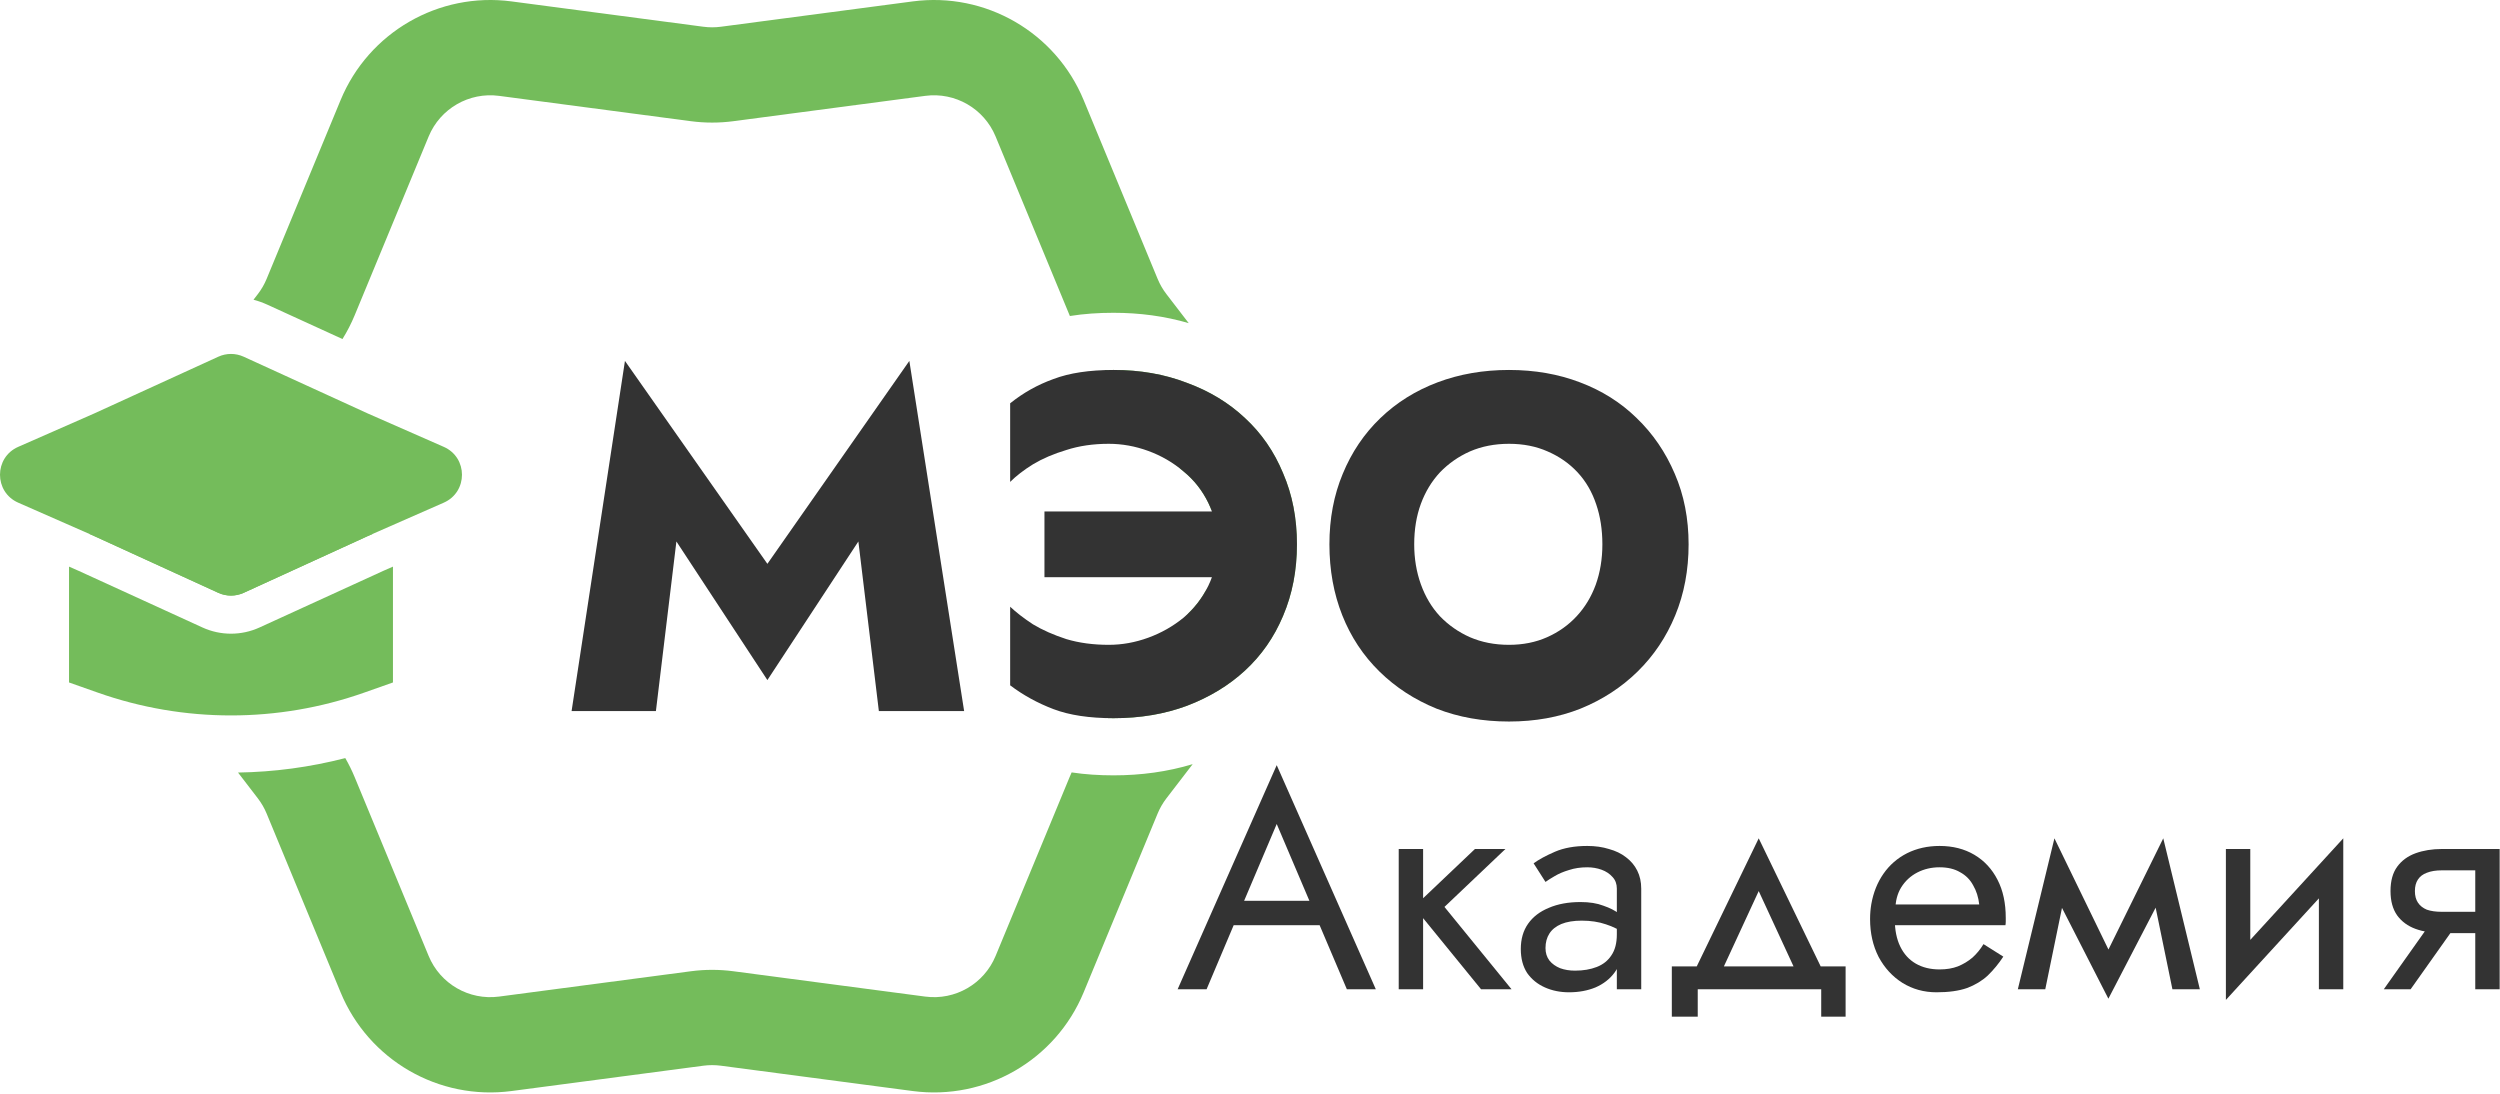
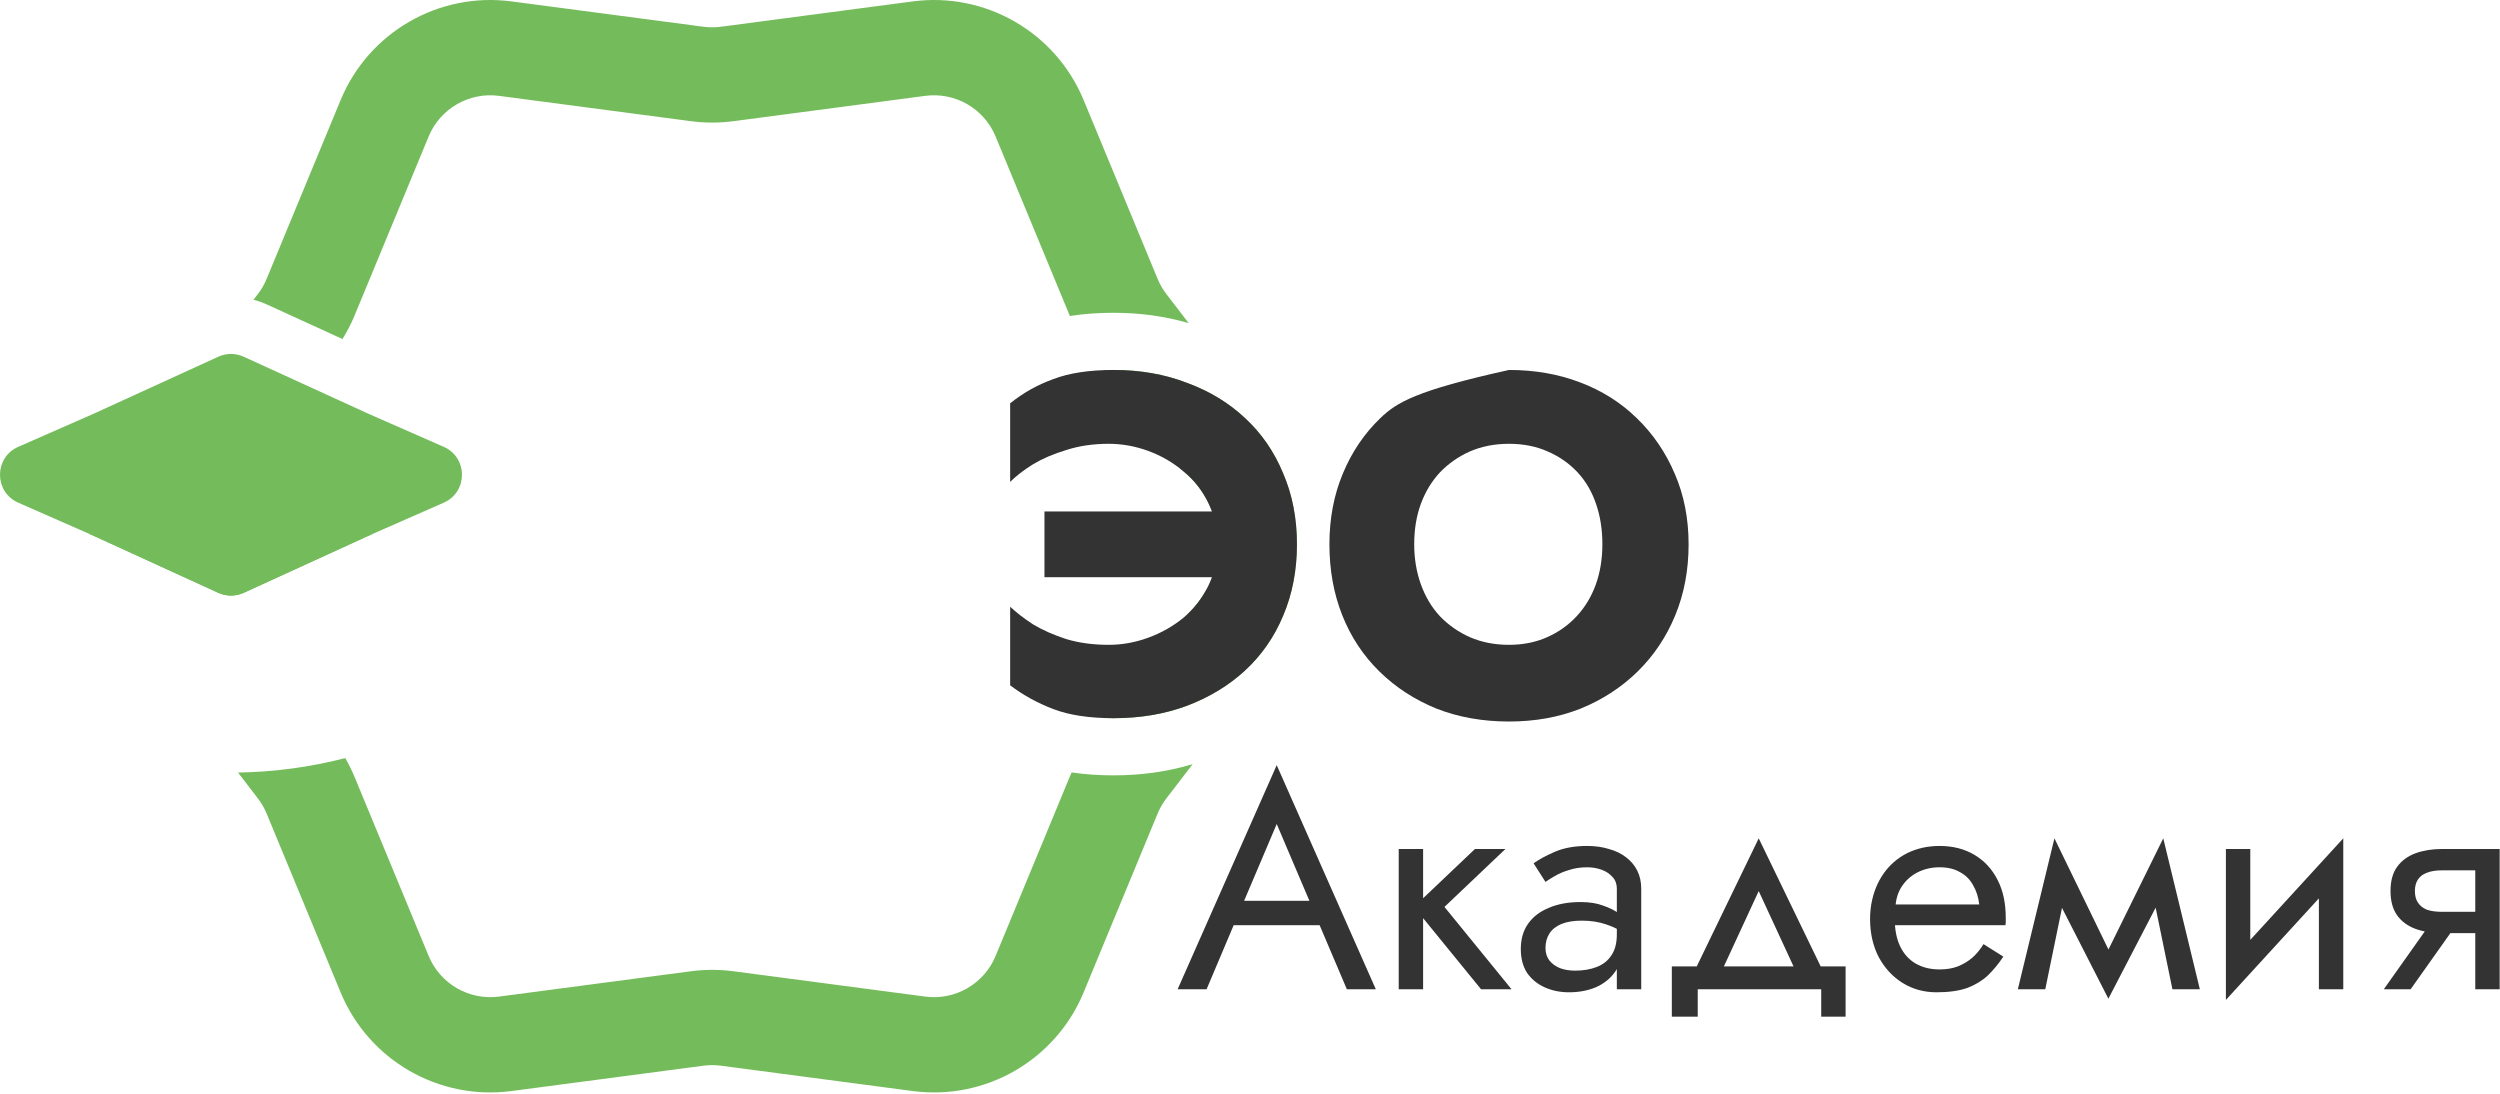
<svg xmlns="http://www.w3.org/2000/svg" width="1312" height="574" viewBox="0 0 1312 574" fill="none">
  <path fill-rule="evenodd" clip-rule="evenodd" d="M178.756 52.507C193.474 16.935 230.261 -4.304 268.426 0.736L369.141 14.035C372.182 14.437 375.263 14.437 378.305 14.035L479.02 0.736C517.184 -4.304 553.972 16.935 568.69 52.507L607.53 146.378C608.702 149.213 610.243 151.881 612.112 154.314L623.839 169.586C611.24 165.896 598.031 164.154 584.378 164.154C576.557 164.154 568.87 164.657 561.473 165.841C561.424 165.726 561.376 165.61 561.328 165.494L522.488 71.623C516.428 56.976 501.28 48.23 485.565 50.306L384.851 63.605C377.464 64.58 369.982 64.58 362.595 63.605L261.88 50.305C246.165 48.23 231.018 56.976 224.957 71.623L186.118 165.494C184.332 169.811 182.194 173.969 179.73 177.927L140.357 159.918C137.98 158.831 135.534 157.957 133.045 157.295L135.334 154.314C137.203 151.881 138.743 149.213 139.916 146.378L178.756 52.507ZM619.582 246.134L579.721 194.229C581.24 194.179 582.792 194.154 584.378 194.154C598.378 194.154 611.212 196.404 622.878 200.904C634.712 205.237 644.878 211.404 653.378 219.404C661.892 227.262 668.475 236.729 673.129 247.804C673.213 248.003 673.296 248.203 673.378 248.404C678.212 259.571 680.628 271.987 680.628 285.654C680.628 299.321 678.212 311.821 673.378 323.154C673.272 323.408 673.165 323.661 673.057 323.914C668.407 334.756 661.848 344.086 653.378 351.904C644.878 359.737 634.712 365.904 622.878 370.404C611.212 374.737 598.378 376.904 584.378 376.904C583.379 376.904 582.392 376.894 581.419 376.874L623.684 321.838C627.291 318.348 630.32 314.403 632.772 310.005L634.331 307.975C643.599 295.906 643.97 279.304 635.444 266.872C635.041 265.866 634.602 264.877 634.128 263.904C630.962 257.404 626.628 251.904 621.128 247.404C620.619 246.972 620.103 246.548 619.582 246.134ZM562.392 405.36C562.024 406.174 561.67 406.994 561.328 407.82L522.488 501.692C516.428 516.339 501.28 525.084 485.565 523.009L384.851 509.71C377.464 508.734 369.982 508.734 362.595 509.71L261.88 523.009C246.165 525.084 231.018 516.339 224.957 501.692L186.118 407.82C184.697 404.388 183.055 401.056 181.203 397.845C162.735 402.612 143.838 405.141 124.914 405.432L135.334 419C137.203 421.433 138.743 424.102 139.916 426.936L178.756 520.808C193.474 556.379 230.261 577.619 268.426 572.579L369.141 559.279C372.182 558.878 375.263 558.878 378.305 559.279L479.02 572.579C517.185 577.619 553.972 556.379 568.69 520.808L607.53 426.936C608.702 424.102 610.243 421.433 612.112 419L625.92 401.019C612.697 405.023 598.786 406.904 584.378 406.904C576.881 406.904 569.506 406.442 562.392 405.36Z" fill="#74BC5B" />
  <path d="M114.568 187.2C118.794 185.267 123.652 185.267 127.878 187.2L192.994 216.982L232.882 234.507C245.634 240.11 245.634 258.202 232.882 263.804L192.994 281.329L127.878 311.112C123.652 313.045 118.794 313.045 114.568 311.112L49.452 281.329L9.564 263.804C-3.188 258.202 -3.188 240.11 9.564 234.507L49.452 216.982L114.568 187.2Z" fill="#74BC5B" />
  <path d="M46.782 280.156H195.664L192.994 281.329L127.878 311.112C123.652 313.045 118.794 313.045 114.568 311.112L49.452 281.329L46.782 280.156Z" fill="#74BC5B" />
-   <path d="M36.223 297.362L41.269 299.579L106.249 329.3C115.758 333.649 126.688 333.649 136.197 329.3L201.177 299.579L206.223 297.363V358.156L191.115 363.488C145.887 379.451 96.558 379.451 51.33 363.488L36.223 358.156V297.362Z" fill="#74BC5B" />
-   <path d="M354.973 284.156L402.723 356.906L450.473 284.156L461.223 373.156H505.973L477.223 189.406L402.723 295.906L327.973 189.406L299.973 373.156H344.223L354.973 284.156Z" fill="#333333" />
  <path d="M548.129 302.906H641.629V268.406H548.129V302.906ZM638.879 285.656C638.879 293.656 637.296 300.906 634.129 307.406C630.962 313.906 626.629 319.49 621.129 324.156C615.629 328.656 609.462 332.156 602.629 334.656C595.796 337.156 588.879 338.406 581.879 338.406C573.712 338.406 566.296 337.406 559.629 335.406C552.962 333.24 547.129 330.656 542.129 327.656C537.296 324.49 533.296 321.406 530.129 318.406V359.656C536.962 364.823 544.546 368.99 552.879 372.156C561.212 375.323 571.712 376.906 584.379 376.906C598.379 376.906 611.212 374.74 622.879 370.406C634.712 365.906 644.879 359.74 653.379 351.906C662.046 343.906 668.712 334.323 673.379 323.156C678.212 311.823 680.629 299.323 680.629 285.656C680.629 271.99 678.212 259.573 673.379 248.406C668.712 237.073 662.046 227.406 653.379 219.406C644.879 211.406 634.712 205.24 622.879 200.906C611.212 196.406 598.379 194.156 584.379 194.156C571.712 194.156 561.212 195.74 552.879 198.906C544.546 201.906 536.962 206.156 530.129 211.656V252.906C533.296 249.74 537.296 246.656 542.129 243.656C547.129 240.656 552.962 238.156 559.629 236.156C566.296 233.99 573.712 232.906 581.879 232.906C588.879 232.906 595.796 234.156 602.629 236.656C609.462 239.156 615.629 242.74 621.129 247.406C626.629 251.906 630.962 257.406 634.129 263.906C637.296 270.406 638.879 277.656 638.879 285.656Z" fill="#333333" />
-   <path d="M742.178 285.656C742.178 277.823 743.344 270.74 745.678 264.406C748.011 258.073 751.344 252.573 755.678 247.906C760.178 243.24 765.428 239.573 771.428 236.906C777.594 234.24 784.428 232.906 791.928 232.906C799.428 232.906 806.178 234.24 812.178 236.906C818.344 239.573 823.594 243.24 827.928 247.906C832.261 252.573 835.511 258.156 837.678 264.656C839.844 270.99 840.928 277.99 840.928 285.656C840.928 293.323 839.761 300.406 837.428 306.906C835.094 313.24 831.761 318.74 827.428 323.406C823.094 328.073 817.928 331.74 811.928 334.406C805.928 337.073 799.261 338.406 791.928 338.406C784.428 338.406 777.594 337.073 771.428 334.406C765.428 331.74 760.178 328.073 755.678 323.406C751.344 318.74 748.011 313.156 745.678 306.656C743.344 300.156 742.178 293.156 742.178 285.656ZM697.678 285.656C697.678 299.156 699.928 311.573 704.428 322.906C708.928 334.24 715.428 344.073 723.928 352.406C732.428 360.74 742.428 367.24 753.928 371.906C765.428 376.406 778.094 378.656 791.928 378.656C805.594 378.656 818.094 376.406 829.428 371.906C840.928 367.24 850.928 360.74 859.428 352.406C867.928 344.073 874.511 334.24 879.178 322.906C883.844 311.573 886.178 299.156 886.178 285.656C886.178 272.156 883.761 259.823 878.928 248.656C874.094 237.323 867.428 227.573 858.928 219.406C850.594 211.24 840.678 204.99 829.178 200.656C817.844 196.323 805.428 194.156 791.928 194.156C778.428 194.156 765.928 196.323 754.428 200.656C742.928 204.99 732.928 211.24 724.428 219.406C715.928 227.573 709.344 237.323 704.678 248.656C700.011 259.823 697.678 272.156 697.678 285.656Z" fill="#333333" />
+   <path d="M742.178 285.656C742.178 277.823 743.344 270.74 745.678 264.406C748.011 258.073 751.344 252.573 755.678 247.906C760.178 243.24 765.428 239.573 771.428 236.906C777.594 234.24 784.428 232.906 791.928 232.906C799.428 232.906 806.178 234.24 812.178 236.906C818.344 239.573 823.594 243.24 827.928 247.906C832.261 252.573 835.511 258.156 837.678 264.656C839.844 270.99 840.928 277.99 840.928 285.656C840.928 293.323 839.761 300.406 837.428 306.906C835.094 313.24 831.761 318.74 827.428 323.406C823.094 328.073 817.928 331.74 811.928 334.406C805.928 337.073 799.261 338.406 791.928 338.406C784.428 338.406 777.594 337.073 771.428 334.406C765.428 331.74 760.178 328.073 755.678 323.406C751.344 318.74 748.011 313.156 745.678 306.656C743.344 300.156 742.178 293.156 742.178 285.656ZM697.678 285.656C697.678 299.156 699.928 311.573 704.428 322.906C708.928 334.24 715.428 344.073 723.928 352.406C732.428 360.74 742.428 367.24 753.928 371.906C765.428 376.406 778.094 378.656 791.928 378.656C805.594 378.656 818.094 376.406 829.428 371.906C840.928 367.24 850.928 360.74 859.428 352.406C867.928 344.073 874.511 334.24 879.178 322.906C883.844 311.573 886.178 299.156 886.178 285.656C886.178 272.156 883.761 259.823 878.928 248.656C874.094 237.323 867.428 227.573 858.928 219.406C850.594 211.24 840.678 204.99 829.178 200.656C817.844 196.323 805.428 194.156 791.928 194.156C742.928 204.99 732.928 211.24 724.428 219.406C715.928 227.573 709.344 237.323 704.678 248.656C700.011 259.823 697.678 272.156 697.678 285.656Z" fill="#333333" />
  <path d="M640.743 485.555H699.943L695.143 472.755H645.543L640.743 485.555ZM670.023 432.435L689.223 477.555L690.503 480.755L706.823 519.155H722.023L670.023 401.555L618.023 519.155H633.223L649.863 479.795L651.143 476.915L670.023 432.435Z" fill="#333333" />
  <path d="M734.048 445.555V519.155H746.848V445.555H734.048ZM774.048 445.555L742.048 475.955L777.248 519.155H793.248L758.048 475.955L790.048 445.555H774.048Z" fill="#333333" />
  <path d="M811.077 497.555C811.077 494.568 811.771 492.008 813.157 489.875C814.544 487.741 816.624 486.088 819.397 484.915C822.277 483.741 825.851 483.155 830.117 483.155C834.811 483.155 839.024 483.795 842.757 485.075C846.491 486.248 850.171 488.115 853.797 490.675V483.155C853.051 482.195 851.664 480.968 849.637 479.475C847.611 477.875 844.891 476.488 841.477 475.315C838.171 474.035 834.171 473.395 829.477 473.395C823.077 473.395 817.531 474.408 812.837 476.435C808.144 478.355 804.517 481.128 801.957 484.755C799.397 488.381 798.117 492.808 798.117 498.035C798.117 503.048 799.237 507.261 801.477 510.675C803.824 513.981 806.917 516.488 810.757 518.195C814.597 519.901 818.811 520.755 823.397 520.755C828.517 520.755 833.157 519.901 837.317 518.195C841.477 516.381 844.784 513.821 847.237 510.515C849.797 507.101 851.077 503.048 851.077 498.355L848.517 490.355C848.517 494.941 847.557 498.621 845.637 501.395C843.824 504.168 841.264 506.195 837.957 507.475C834.651 508.755 830.864 509.395 826.597 509.395C823.717 509.395 821.104 508.968 818.757 508.115C816.411 507.155 814.544 505.821 813.157 504.115C811.771 502.301 811.077 500.115 811.077 497.555ZM811.077 462.835C812.251 461.981 813.851 460.968 815.877 459.795C818.011 458.515 820.517 457.448 823.397 456.595C826.277 455.635 829.477 455.155 832.997 455.155C835.664 455.155 838.171 455.581 840.517 456.435C842.864 457.288 844.784 458.568 846.277 460.275C847.771 461.875 848.517 463.901 848.517 466.355V519.155H861.317V466.355C861.317 462.835 860.624 459.688 859.237 456.915C857.851 454.141 855.877 451.795 853.317 449.875C850.864 447.955 847.877 446.515 844.357 445.555C840.944 444.488 837.157 443.955 832.997 443.955C826.384 443.955 820.731 444.968 816.037 446.995C811.344 449.021 807.611 451.048 804.837 453.075L811.077 462.835Z" fill="#333333" />
  <path d="M922.973 467.635L944.573 514.355H958.973L922.973 439.955L886.973 514.355H901.373L922.973 467.635ZM955.773 519.155V533.555H968.573V507.155H877.373V533.555H890.973V519.155H955.773Z" fill="#333333" />
  <path d="M989.577 485.555H1052.46C1052.56 484.915 1052.62 484.275 1052.62 483.635C1052.62 482.995 1052.62 482.355 1052.62 481.715C1052.62 473.928 1051.18 467.261 1048.3 461.715C1045.42 456.061 1041.36 451.688 1036.14 448.595C1030.91 445.501 1024.83 443.955 1017.9 443.955C1011.6 443.955 1005.9 445.235 1000.78 447.795C995.764 450.355 991.657 453.928 988.457 458.515C985.257 463.101 983.124 468.435 982.057 474.515C981.844 475.795 981.684 477.075 981.577 478.355C981.471 479.635 981.417 480.968 981.417 482.355C981.417 489.715 982.911 496.328 985.897 502.195C988.991 507.955 993.151 512.488 998.377 515.795C1003.71 519.101 1009.68 520.755 1016.3 520.755C1022.7 520.755 1028.03 520.008 1032.3 518.515C1036.56 516.915 1040.19 514.728 1043.18 511.955C1046.16 509.075 1048.88 505.768 1051.34 502.035L1040.94 495.475C1039.34 498.141 1037.42 500.488 1035.18 502.515C1032.94 504.435 1030.38 505.981 1027.5 507.155C1024.72 508.221 1021.52 508.755 1017.9 508.755C1013.1 508.755 1008.94 507.741 1005.42 505.715C1001.9 503.688 999.177 500.701 997.257 496.755C995.337 492.808 994.377 488.008 994.377 482.355L994.697 477.555C994.697 472.968 995.711 469.021 997.737 465.715C999.871 462.301 1002.7 459.688 1006.22 457.875C1009.74 456.061 1013.63 455.155 1017.9 455.155C1022.16 455.155 1025.74 456.008 1028.62 457.715C1031.6 459.315 1033.9 461.608 1035.5 464.595C1037.2 467.475 1038.27 470.835 1038.7 474.675H989.577V485.555Z" fill="#333333" />
  <path d="M1140.08 519.155H1154.48L1135.28 439.955L1128.08 460.755L1140.08 519.155ZM1101.68 508.115L1106.48 524.115L1136.88 465.555L1135.28 439.955L1101.68 508.115ZM1106.48 524.115L1111.28 508.115L1078.16 439.955L1076.56 465.555L1106.48 524.115ZM1058.96 519.155H1073.36L1085.36 460.755L1078.16 439.955L1058.96 519.155Z" fill="#333333" />
  <path d="M1228.95 458.355L1229.75 439.955L1168.95 506.355L1168.15 524.755L1228.95 458.355ZM1180.95 445.555H1168.15V524.755L1180.95 507.155V445.555ZM1229.75 439.955L1216.95 457.555V519.155H1229.75V439.955Z" fill="#333333" />
  <path d="M1265.1 519.155L1292.3 480.755H1278.22L1251.02 519.155H1265.1ZM1311.82 519.155V445.555H1299.02V519.155H1311.82ZM1304.3 478.515H1281.42C1278.32 478.515 1275.71 478.141 1273.58 477.395C1271.55 476.541 1270 475.315 1268.94 473.715C1267.87 472.115 1267.34 470.088 1267.34 467.635C1267.34 465.181 1267.87 463.155 1268.94 461.555C1270 459.955 1271.55 458.781 1273.58 458.035C1275.71 457.181 1278.32 456.755 1281.42 456.755H1304.3V445.555H1281.42C1276.4 445.555 1271.82 446.301 1267.66 447.795C1263.6 449.288 1260.4 451.635 1258.06 454.835C1255.71 458.035 1254.54 462.301 1254.54 467.635C1254.54 472.861 1255.71 477.128 1258.06 480.435C1260.4 483.635 1263.6 485.981 1267.66 487.475C1271.82 488.968 1276.4 489.715 1281.42 489.715H1304.3V478.515Z" fill="#333333" />
</svg>